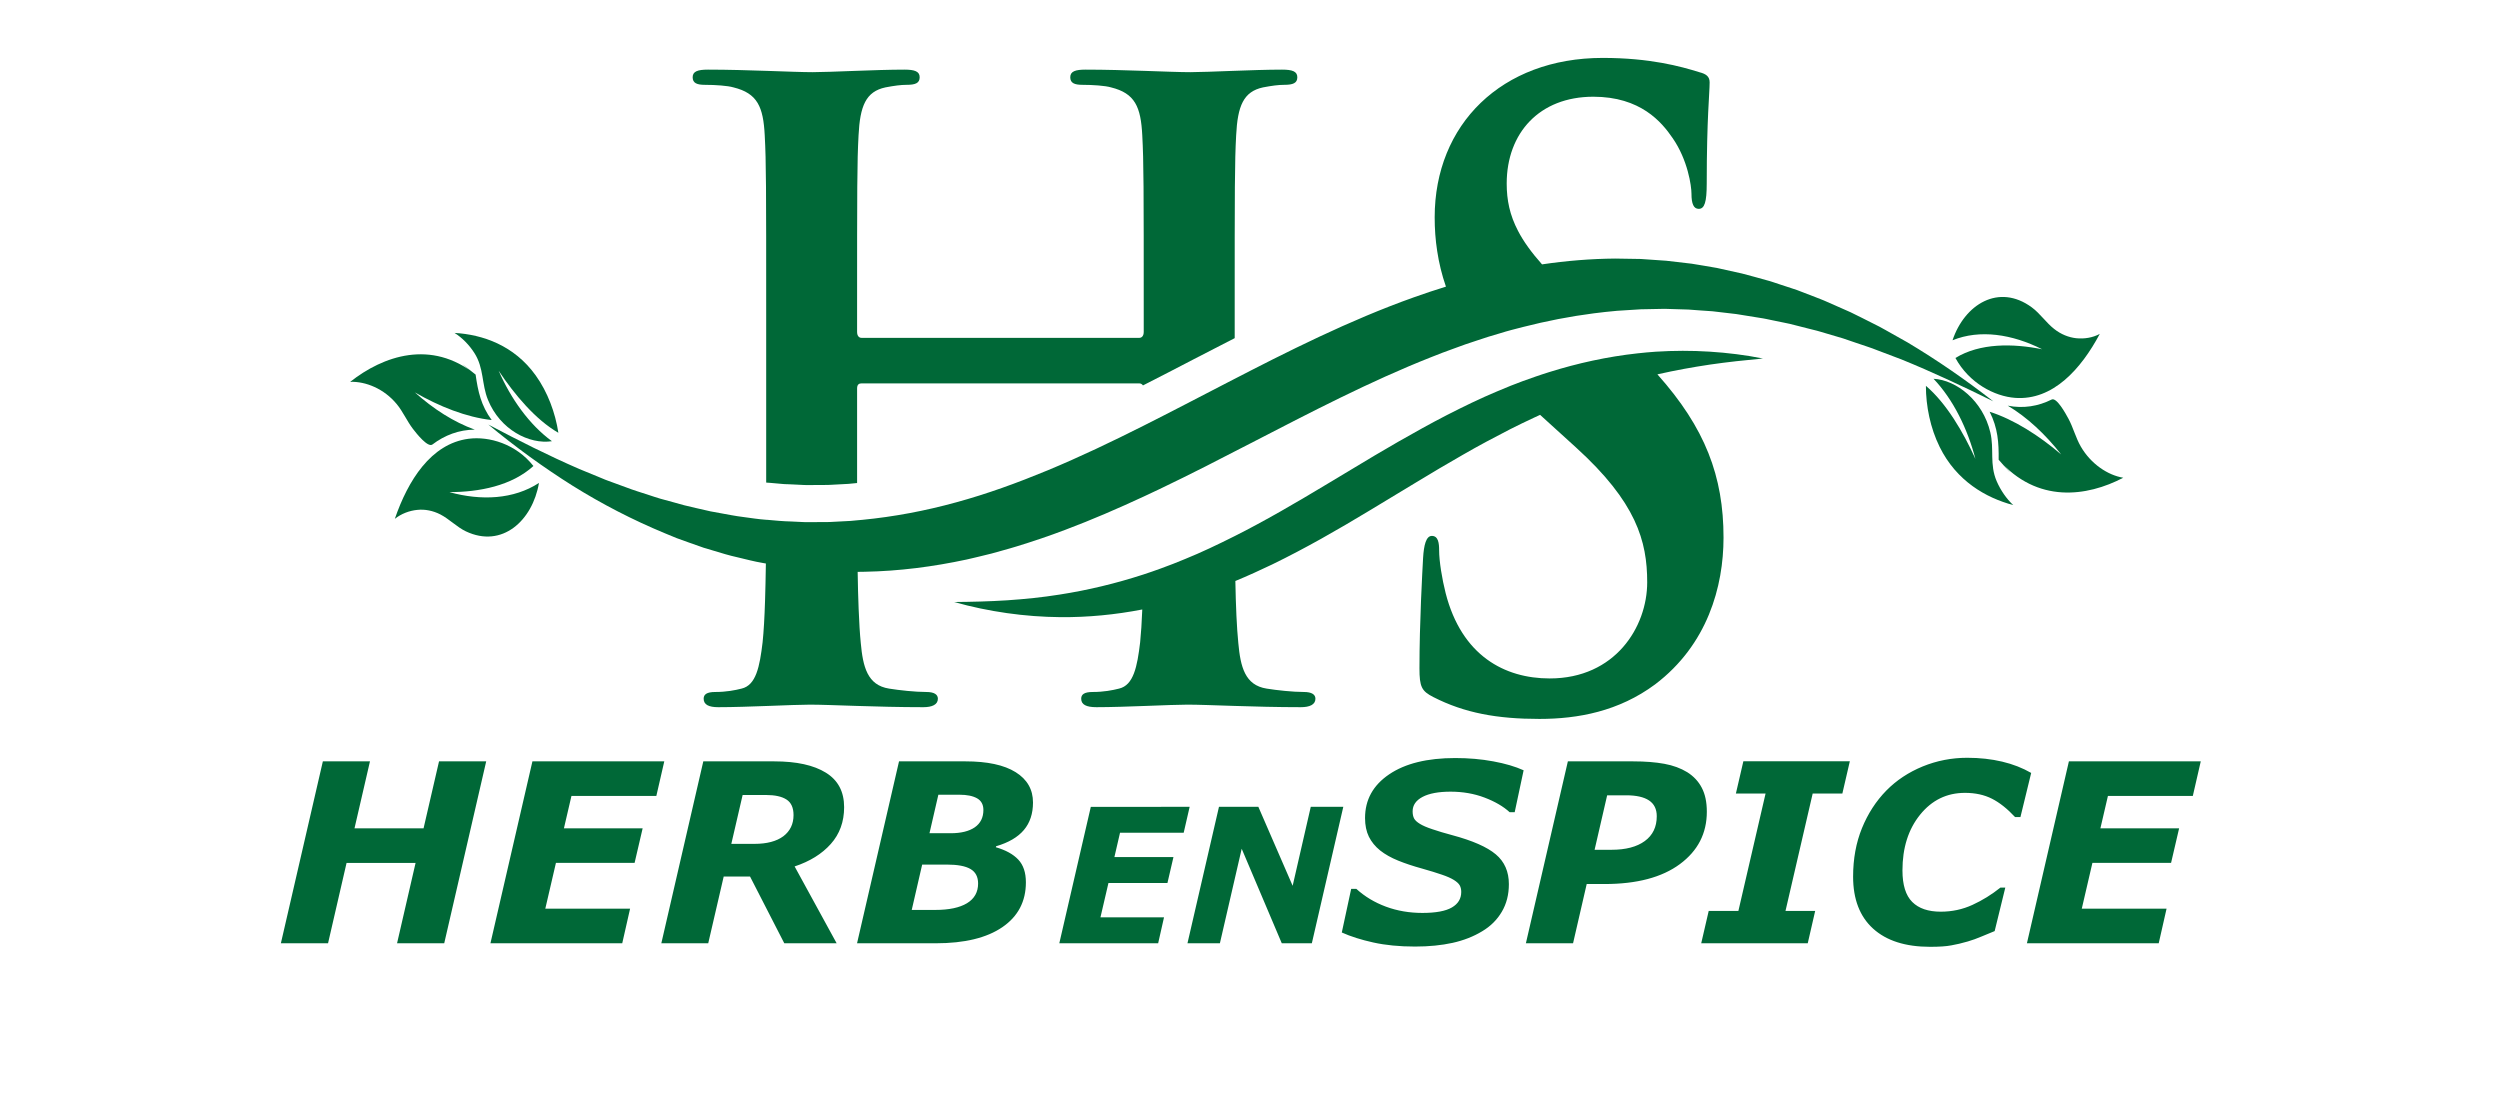
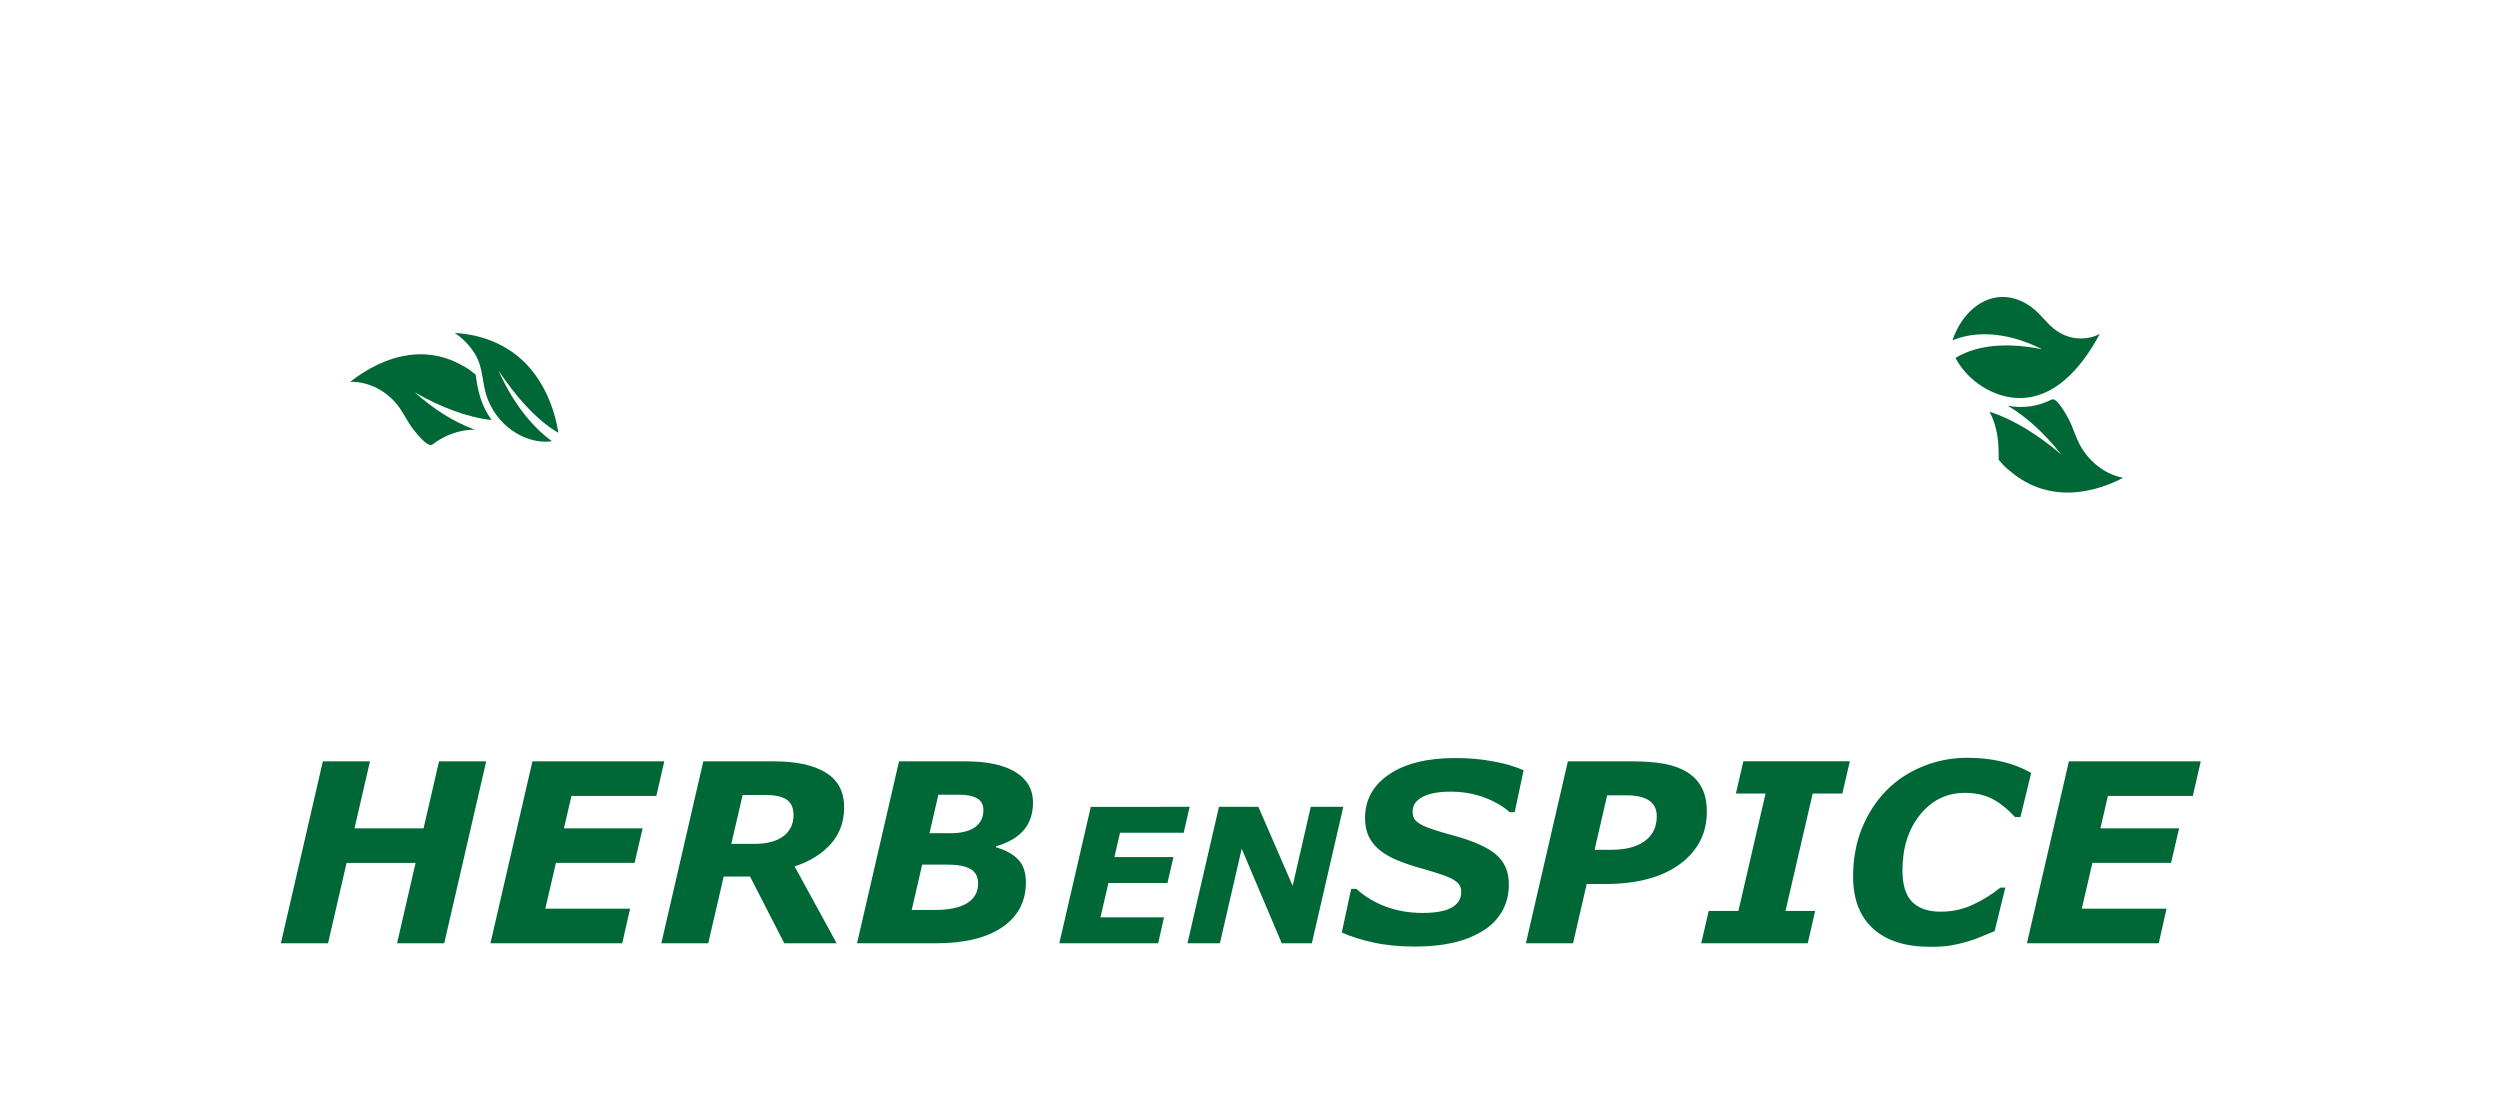
<svg xmlns="http://www.w3.org/2000/svg" xml:space="preserve" style="enable-background:new 0 0 4818 2130;" viewBox="0 0 4818 2130" y="0px" x="0px" id="Layer_1" version="1.1">
  <style type="text/css">
	.st0{fill:#006837;}
</style>
  <g>
    <g>
-       <path d="M3676.2,659.9c-14.4-8.2-28.8-16.3-43.4-24.4l-10.9-6l-11.1-5.6l-22.2-11.2c-7.4-3.7-14.8-7.5-22.3-11    l-22.6-10l-22.7-10l-5.7-2.5c-1.9-0.9-3.8-1.6-5.7-2.3l-11.5-4.5l-34.6-13.3c-3.9-1.4-7.8-2.6-11.7-3.9l-23.5-7.7l-11.7-3.9    l-5.9-1.9l-5.9-1.6c-15.9-4.4-31.7-8.9-47.7-13l-48.2-10.7c-16.2-2.7-32.4-5.7-48.7-8.2l-49-5.7l-49.2-3.4    c-16.4-0.4-32.9-0.7-49.4-0.8c-47.1,0.4-94.1,4.3-140.8,11.2c-20.7-23.3-35.8-44.3-46.3-64.6c-15.9-30.4-21.8-59.1-21.8-91.1    c0-97.5,63.1-167.4,166.9-167.4c91.1,0,131.8,48.8,152.8,79.6c29.4,42.3,36.4,92.6,36.4,107.3c0,19.5,4.2,29.2,14,29.2    c11.2,0,15.4-13,15.4-48.8c0-126.7,5.6-173.9,5.6-195c0-11.4-7-16.3-19.6-19.5c-36.5-11.4-95.3-27.6-186.5-27.6    c-194.9,0-323.8,128.4-323.8,307.2c0,22,1.5,43.5,4.8,64.8c3.5,23.2,9,46,16.9,68.8c-20.7,6.4-41.2,13.2-61.6,20.5    c-62.4,22.2-123.3,48.3-183,76.3c-29.8,14-59.5,28.5-88.8,43.2c-14.7,7.4-29.4,14.8-43.9,22.3l-29.9,15.4l-13.8,7.1    c-54.2,28-107.8,56.1-161.5,83.1c-61.4,30.9-122.9,60.3-185,86.1c-58.2,24.1-116.9,45.5-176.4,61.7    c-59.5,16.4-119.9,27.8-180.7,33.7l-10.1,0.9l-12.7,1.2l-22.9,1.2l-11.4,0.6c-3.8,0.2-7.7,0.5-11.5,0.4l-22.9,0.1l-11.5,0.1h-5.7    l-5.7-0.2l-22.9-1.1c-7.7-0.4-15.4-0.4-23-1.2l-23-2c-0.7-0.1-1.5-0.1-2.3-0.1c-14.6-1-29.1-3.4-43.7-5.3    c-15.3-1.8-30.5-5-45.8-7.7l-11.4-2.1l-5.7-1c-1.9-0.4-3.8-0.9-5.7-1.3l-22.8-5.2c-7.6-1.8-15.2-3.4-22.8-5.4l-22.7-6.3l-22.8-6.2    c-7.5-2.1-15-4.8-22.5-7.2c-15-4.9-30.1-9.4-45-15.2l-22.4-8.2l-11.2-4.1c-1.9-0.7-3.8-1.4-5.6-2.1l-5.5-2.3    c-14.8-6.2-29.6-12.2-44.5-18.3c-59-25.6-117.1-54.9-175.2-85.6c51.9,43,106.1,82.5,162.6,118c56.6,35.3,115.7,65.8,176.9,91.2    l23,9.5c7.7,2.9,15.5,5.5,23.3,8.4l23.3,8.2c2,0.6,3.9,1.4,5.9,2.1l5.9,1.7l11.9,3.6c15.8,4.8,31.6,9.7,47.7,13.2    c16,3.8,32,8.1,48.2,10.8c2.1,0.4,4.1,0.8,6.2,1.1c-0.4,26.1-0.9,50.3-1.6,72.2c-1,31.5-2.5,58.3-4.7,79.5    c-5.6,47.2-12.6,82.9-40.6,89.4c-12.6,3.2-29.5,6.5-50.5,6.5c-16.9,0-22.5,4.9-22.5,13c0,11.4,9.8,16.3,28,16.3    c56.1,0,144.4-4.9,176.7-4.9c39.3,0,127.6,4.9,218.7,4.9c16.8,0,28-4.9,28-16.3c0-8.1-7-13-22.4-13c-21.1,0-51.9-3.3-71.5-6.5    c-42.1-6.5-50.5-42.2-54.7-87.8c-1.8-18.1-3.1-40.2-4.1-65.6c-0.9-21.6-1.5-45.6-1.9-71.6l13.5-0.2c66-1.2,131.9-9.7,196.6-23.6    c8.1-1.7,16.1-3.9,24.2-5.7c8-2,16.1-3.9,24.1-5.9l24-6.7c8-2.3,16-4.4,23.8-6.9c31.7-9.7,63.1-20.3,94.1-32.1    c51.3-19.3,101.6-41.1,151.1-64.1c10.3-4.8,20.6-9.7,30.8-14.5c14.9-7.1,29.6-14.4,44.4-21.6l44-22l56.1-28.8l31.2-16    c115.8-59.8,230-119.3,346.9-165.5c14.6-5.7,29.2-11.6,44-16.7l22-8c5.8-2,11.6-3.9,17.4-5.8c1.5-0.5,3.1-1.1,4.8-1.6l22.2-7.3    l22.2-6.6l11.2-3.4c3.7-1.1,7.4-2.2,11.2-3.1l22.4-5.8c45-11.5,90.4-20.4,136.2-26.3c15-1.9,30.1-3.6,45.1-4.9    c15.3-1.1,30.5-1.8,45.8-2.9l45.9-0.9l46,1.4c15.3,1.3,30.7,2.2,46.1,3.3l46.1,5.4c15.3,2.3,30.6,5.1,45.9,7.4l5.7,0.9l5.7,1.1    l11.5,2.4l22.9,4.7c3.8,0.8,7.7,1.5,11.5,2.4l11.4,2.9l22.8,5.8l11.5,2.9c1.9,0.4,3.8,0.9,5.7,1.4l5.7,1.6l22.7,6.7l22.7,6.7    l22.5,7.7l22.6,7.6l11.3,3.9l11.2,4.3l44.9,17c59.5,24.2,118.3,51.8,177,80.8C3788.3,732,3733.3,694,3676.2,659.9z" class="st0" />
-       <path d="M3295.6,702.6c33.7-4.9,67.6-8.5,101.9-11.7c-33.8-6.8-68.2-11-102.7-13.2s-69.2-2.1-103.9,0.1    c-11.8,0.8-23.6,1.9-35.3,3.2c-57.6,6.3-114.9,18.8-170.9,36.4c-8.5,2.6-16.8,5.5-25.2,8.3c-8.4,2.9-16.7,5.9-25.1,8.9    c-7.8,2.9-15.6,6.1-23.5,9c-0.5,0.2-0.9,0.4-1.4,0.6l-24.6,10.2c-32.8,13.7-64.9,29.4-96.6,45.6c-31.7,16.3-62.7,33.7-93.6,51.3    c-15.4,8.9-30.7,17.9-45.9,26.8l-45.5,27.3c-60.5,36.3-120.1,72.7-180.8,105.3c-14.1,7.7-28.4,15.1-42.7,22.3    c-16.2,8.2-32.6,16.1-49,23.8l-23.2,10.5l-23.4,9.9l-23.5,9.5c-7.9,2.9-15.7,6-23.7,8.9c-11.2,4.1-22.5,8-33.8,11.7    c-52.7,17.1-106.5,30.1-161.3,38.6c-33.2,5.3-66.9,8.7-100.7,11c-33.9,2.2-68,3-102.3,3.3c33.3,9.5,67.3,16.5,101.6,21.4    c34.3,4.9,69,7.5,103.7,7.8c52.4,0.4,105.1-4.7,157.2-14.8c-1,24.6-2.3,45.8-4.1,63.1c-5.6,47.2-12.7,82.9-40.7,89.4    c-12.6,3.2-29.5,6.5-50.5,6.5c-16.9,0-22.4,4.9-22.4,13c0,11.4,9.8,16.3,29.4,16.3c54.7,0,143-4.9,175.3-4.9    c39.3,0,127.6,4.9,218.7,4.9c16.8,0,28-4.9,28-16.3c0-8.1-7-13-22.4-13c-21.1,0-51.9-3.3-71.5-6.5c-42.1-6.5-50.5-42.2-54.7-87.8    c-3-30-4.8-70.9-5.7-119.6c24-9.9,47.6-20.7,71-31.9c64.2-31.2,126.2-66.8,186.8-103.4l90.5-54.7c29.9-18.3,60-35.9,90.1-53.2    c30-17.3,60.4-33.5,91-49.2l23-11.4l23.2-11c3.9-1.8,7.8-3.7,11.7-5.4c1.5,1.4,3,2.7,4.5,4.1l64.5,58.6    c116.3,105.6,137.4,180.4,137.4,260c0,86.1-61.7,185.3-187.9,185.3c-86.9,0-169.6-43.9-200.5-164.2c-7-27.6-12.6-61.7-12.6-82.9    c0-13-1.4-27.6-14-27.6c-11.2,0-15.4,17.9-16.9,42.3c-1.4,26-7,123.5-7,212.9c0,35.7,4.2,43.9,26.6,55.3    c60.3,30.9,123.4,42.2,204.7,42.2c74.3,0,152.8-14.6,222.9-66.6c100.9-76.4,131.8-188.5,131.8-282.8    c0-117.9-35.1-211.2-127.4-314.6c0.5-0.1,1-0.2,1.5-0.4C3228.6,713.7,3262,707.6,3295.6,702.6z" class="st0" />
-       <path d="M1358.8,163.5c19.6,0,43.5,1.6,54.7,4.9c46.3,11.4,57.5,37.4,60.3,92.6c2.8,52,2.8,97.5,2.8,344.6V930    c1.2,0.1,2.3,0.2,3.5,0.3h0.2c1.1,0.1,2.2,0.1,3.2,0.2l23.7,2.1c3.1,0.4,7.1,0.5,11.3,0.6c3.1,0.1,6.1,0.2,9.1,0.4l22.4,1.1    l4.3,0.1h4.8l35.4-0.2c2,0,3.7-0.1,5.4-0.2l35.4-1.9l16.5-1.6V748.6c0-8.1,4.2-9.7,8.4-9.7h535.6c2.7,0,5.3,1.4,6.9,3.9    c32.1-16.3,64.5-33.1,96-49.5c14-7.2,27.9-14.4,41.9-21.6l38.9-20v-46.1c0-247.1,0-292.5,2.8-344.6c2.8-56.8,14-84.5,51.9-92.6    c16.9-3.2,29.5-4.9,40.7-4.9c16.8,0,25.3-3.2,25.3-14.6c0-11.4-9.8-14.7-29.5-14.7c-54.7,0-143,4.9-176.7,4.9    c-37.9,0-126.2-4.9-201.9-4.9c-19.6,0-29.5,3.3-29.5,14.7s8.4,14.6,23.8,14.6c19.6,0,43.5,1.6,54.7,4.9    c46.3,11.4,57.5,37.4,60.3,92.6c2.8,52,2.8,97.5,2.8,344.6v34.1c0,8.2-4.2,11.4-8.4,11.4h-535.6c-4.2,0-8.4-3.2-8.4-11.4v-34.1    c0-247.1,0-292.5,2.8-344.6c2.8-56.8,14-84.5,51.9-92.6c16.9-3.2,29.5-4.9,40.7-4.9c16.8,0,25.2-3.2,25.2-14.6    c0-11.4-9.8-14.7-29.4-14.7c-54.7,0-143,4.9-176.7,4.9c-37.9,0-126.2-4.9-201.9-4.9c-19.6,0-29.5,3.3-29.5,14.7    C1334.9,160.3,1343.3,163.5,1358.8,163.5z" class="st0" />
-     </g>
+       </g>
  </g>
  <g>
    <g>
      <path d="M961,714.5c23.4,53.6,58.9,103.9,102.7,135.8c-43.8,6.6-99.9-22.3-123.2-79.5c-12.6-30.7-7.5-61.1-26.2-90.4    c-10.1-15.9-23.9-29.7-38.3-38.8c54,3.1,114.8,23.8,156.4,81.9c23.2,32.3,37.8,72.1,43.7,110.6    C1032.2,808.8,991.9,760.9,961,714.5L961,714.5z" class="st0" />
-       <path d="M866,948.4c61.2,17,124.1,14,172.7-17.7c-12.4,72.7-71.1,126.5-140.9,93.3c-17.2-8.2-31.9-23.6-48.8-32.4    c-14.7-7.6-30-10.4-44.4-9c-15.9,1.5-31.3,7.5-43.7,17.3c25.3-73.6,69.5-144.8,142.1-154.3c39.6-5.2,91.6,10,125,52.5    C985.9,936.4,923.3,948.4,866,948.4L866,948.4z" class="st0" />
      <path d="M916.6,721.9c4.5,32.2,10.5,59.8,31,87.6c-48.7-5.3-100.7-26-148.1-53.3c35.7,32,75,57.2,115.5,71.8    c-30.4,0.1-58.2,10.8-81.6,28.6c-8.7,6.6-30.3-20.5-37.7-30.2c-11.5-15.1-19.1-33.1-31.1-47.6c-24.5-29.7-59.9-44-89.7-42.9    C738.5,685.7,831.1,653.5,916.6,721.9C916.9,723.8,860.8,677.3,916.6,721.9L916.6,721.9z" class="st0" />
    </g>
  </g>
  <g>
    <g>
-       <path d="M3807,884.4c-15-57.5-42.4-114.2-80.7-154.4c44.1,2.3,95,42.1,109.4,103.1c7.8,32.8-1.8,61.7,12.3,94.3    c7.6,17.6,19.1,34.1,31.9,46c-52.8-14-109.5-46.5-141.8-112.1c-18-36.5-26.5-78.6-26.5-117.7    C3751.1,777.2,3783.5,832.5,3807,884.4L3807,884.4z" class="st0" />
      <path d="M3935.6,673.1c-57.7-29.1-120.1-38.8-172.7-17.3c23.1-69.1,89-110.3,152.7-63.5    c15.8,11.6,27.9,29.7,43.2,41.7c13.4,10.5,28,16.2,42.3,17.8c15.9,1.7,32-1,45.6-8.3c-35.9,67.4-90.2,128.6-163,123.3    c-39.8-2.9-88.7-28.3-115.2-76.9C3815.7,660.9,3879.2,661.7,3935.6,673.1L3935.6,673.1z" class="st0" />
      <path d="M3851.8,886c0.4-32.6-1.4-61.1-17.4-92.5c47.1,15.1,95.2,45.9,137.9,82.3c-30.4-38.7-65.3-71.5-103-94    c30,6,59,1.1,84.6-11.8c9.5-4.8,26.7,26.3,32.6,37.3c9.1,17.1,13.9,36.4,23.5,53.1c19.7,34.1,52.4,55.4,81.9,60.3    C4021.9,957.5,3925.8,970.6,3851.8,886C3851.8,884.1,3900.1,941.2,3851.8,886L3851.8,886z" class="st0" />
    </g>
  </g>
  <path d="M937,1467.3l-80.9,350.6h-90.9l35.7-154.9h-133l-35.7,154.9h-90.9l80.9-350.6H713l-29.8,129h133.1l29.8-129H937  z M1280.2,1467.3l-15.3,66.6h-163.6l-14.5,62.4h151.7l-15.5,66.6h-151.6l-20.5,88.3h163.4l-15.1,66.6h-254l80.9-350.6L1280.2,1467.3  L1280.2,1467.3z M1626.8,1555.6c0,28.1-8.6,51.7-25.7,70.9c-17.1,19.2-40.4,33.6-69.7,43.3l81,148.1h-100.9l-66-128.6h-50.8  l-29.8,128.6h-90.4l80.9-350.6h136.8c42.9,0,76,7.3,99.4,21.8C1615.1,1503.6,1626.8,1525.7,1626.8,1555.6z M1529.3,1570.8  c0-14.1-4.5-24.1-13.5-29.9c-9-5.9-22.3-8.8-39.9-8.8h-44.7l-21.8,94.2h44.5c24,0,42.6-4.9,55.8-14.7  C1522.7,1601.7,1529.3,1588.1,1529.3,1570.8z M1990.8,1546.6c0,21.3-5.8,39-17.5,52.9s-29.6,24.4-53.6,31.4l-0.5,1.9  c19,5.5,33.4,13.4,43.2,23.8c9.8,10.4,14.7,25,14.7,43.8c0,36.9-15.1,65.7-45.3,86.4c-30.2,20.7-73,31.1-128.2,31.1h-151.9  l80.9-350.6h127.9c42.2,0,74.5,6.9,96.8,20.8C1979.6,1502,1990.8,1521.5,1990.8,1546.6z M1885,1702.7c0-12.9-4.9-22.2-14.6-27.9  c-9.7-5.7-25-8.6-45.9-8.6h-47.3l-20.1,87.4h45.6c26.3,0,46.6-4.3,60.9-12.9C1877.9,1732,1885,1719.3,1885,1702.7z M1895.2,1561  c0-10.4-4.1-17.9-12.2-22.5c-8.2-4.6-19.4-6.9-33.9-6.9h-40.7l-17.1,74.2h41.1c19.7,0,35.1-3.8,46.2-11.4  C1889.6,1586.7,1895.2,1575.6,1895.2,1561z M2292.7,1554.9l-11.5,50h-122.7l-10.8,46.8h113.8l-11.6,50h-113.7l-15.4,66.2h122.5  l-11.3,50h-190.5l60.7-262.9L2292.7,1554.9L2292.7,1554.9z M2528.2,1817.8h-58l-77.2-182.1l-42,182.1h-62.5l60.7-262.9h75.9  l66.1,152.2l34.9-152.2h62.7L2528.2,1817.8z M2727,1824.2c-30,0-56.7-2.6-80.2-7.8c-23.5-5.2-43.8-11.6-60.9-19.3l18.1-84.1h9.9  c16.2,14.8,35.2,26.2,57,34.3c21.8,8.1,45.3,12.1,70.4,12.1c25.7,0,44.7-3.5,56.7-10.5c12.1-7,18.1-17,18.1-30c0-4.9-1-9.1-2.9-12.6  c-2-3.5-5.8-7-11.4-10.5c-5.7-3.5-13.4-6.9-23.2-10.2c-9.8-3.4-22.5-7.3-38-11.7c-17.1-4.7-32.5-9.8-46-15.3  c-13.6-5.5-25.2-12-34.7-19.5c-9.6-7.7-16.8-16.6-21.8-26.6c-4.9-10-7.4-22.1-7.4-36c0-35.2,15.5-63.2,46.5-84.2  s73.4-31.4,127.3-31.4c25.9,0,50.3,2.1,73.3,6.4c23,4.2,42.5,10,58.5,17.2l-17.2,80.8h-9.7c-12.2-11.2-28.4-20.6-48.4-28.2  s-41.9-11.4-65.6-11.4c-23.2,0-41.2,3.4-53.9,10.1s-19.1,16-19.1,27.8c0,5.5,0.9,10,2.8,13.7c1.9,3.6,5.7,7.1,11.5,10.6  c5,3.1,12.9,6.6,23.8,10.2c10.8,3.7,23.5,7.5,38.1,11.4c39.2,10.5,67.3,22.8,84.1,37c16.8,14.1,25.2,33.3,25.2,57.4  c0,20.2-4.6,38.1-13.7,53.4c-9.1,15.4-21.7,27.9-37.7,37.4c-16.8,10.2-35.9,17.7-57.2,22.4C2778.1,1821.8,2753.9,1824.2,2727,1824.2  z M3289.4,1564.3c0,41.8-17.3,75.4-51.9,101c-34.6,25.6-83,38.4-145.2,38.4h-34.4l-26.3,114.2h-90.9l80.9-350.6h126  c22.9,0,42.9,1.6,59.9,4.7s31.8,8.6,44.2,16.2c12.2,7.7,21.6,17.7,28,30C3286.2,1530.6,3289.4,1545.9,3289.4,1564.3z M3192.9,1573  c0-13.7-5-23.8-14.9-30.4s-24.6-9.9-44.1-9.9h-36.6l-24.2,105h32.5c27.5,0,48.9-5.6,64.2-16.8  C3185.2,1609.7,3192.9,1593.7,3192.9,1573z M3483.9,1817.8h-205.3l14.4-62.2h57.2l52.4-226.3h-57.2l14.4-62.2H3565l-14.4,62.2h-57.2  l-52.4,226.3h57.2L3483.9,1817.8z M3719.6,1824.7c-47.4,0-84-11.7-109.7-35s-38.6-56.7-38.6-100.2c0-34.4,5.7-65.5,17.1-93.5  c11.4-27.9,27-52.1,47-72.5c19.5-19.8,42.8-35.2,70-46.4c27.2-11.1,55.8-16.7,85.8-16.7c24.2,0,46.6,2.5,67.3,7.4s39.4,12.2,56,21.8  l-20.7,85h-10.4c-14.9-16-29.7-27.8-44.5-35.3s-32.1-11.3-52-11.3c-35,0-63.8,14-86.5,42.1s-34,63.9-34,107.4  c0,27.9,6.3,48.2,18.8,60.7c12.6,12.6,30.9,18.8,55.1,18.8c21.7,0,42-4.4,61-13.1s37-19.8,53.9-33.3h9.4l-20.5,83.8  c-7.1,2.8-15.3,6.2-24.7,10.2s-18.4,7.3-27.1,9.8c-11.3,3.3-21.9,5.8-31.7,7.5C3750.9,1823.8,3737.2,1824.7,3719.6,1824.7z   M4241.3,1467.3l-15.3,66.6h-163.6l-14.5,62.4h151.7l-15.5,66.6h-151.6l-20.5,88.3h163.4l-15.1,66.6h-254l80.9-350.6L4241.3,1467.3  L4241.3,1467.3z" class="st0" />
</svg>